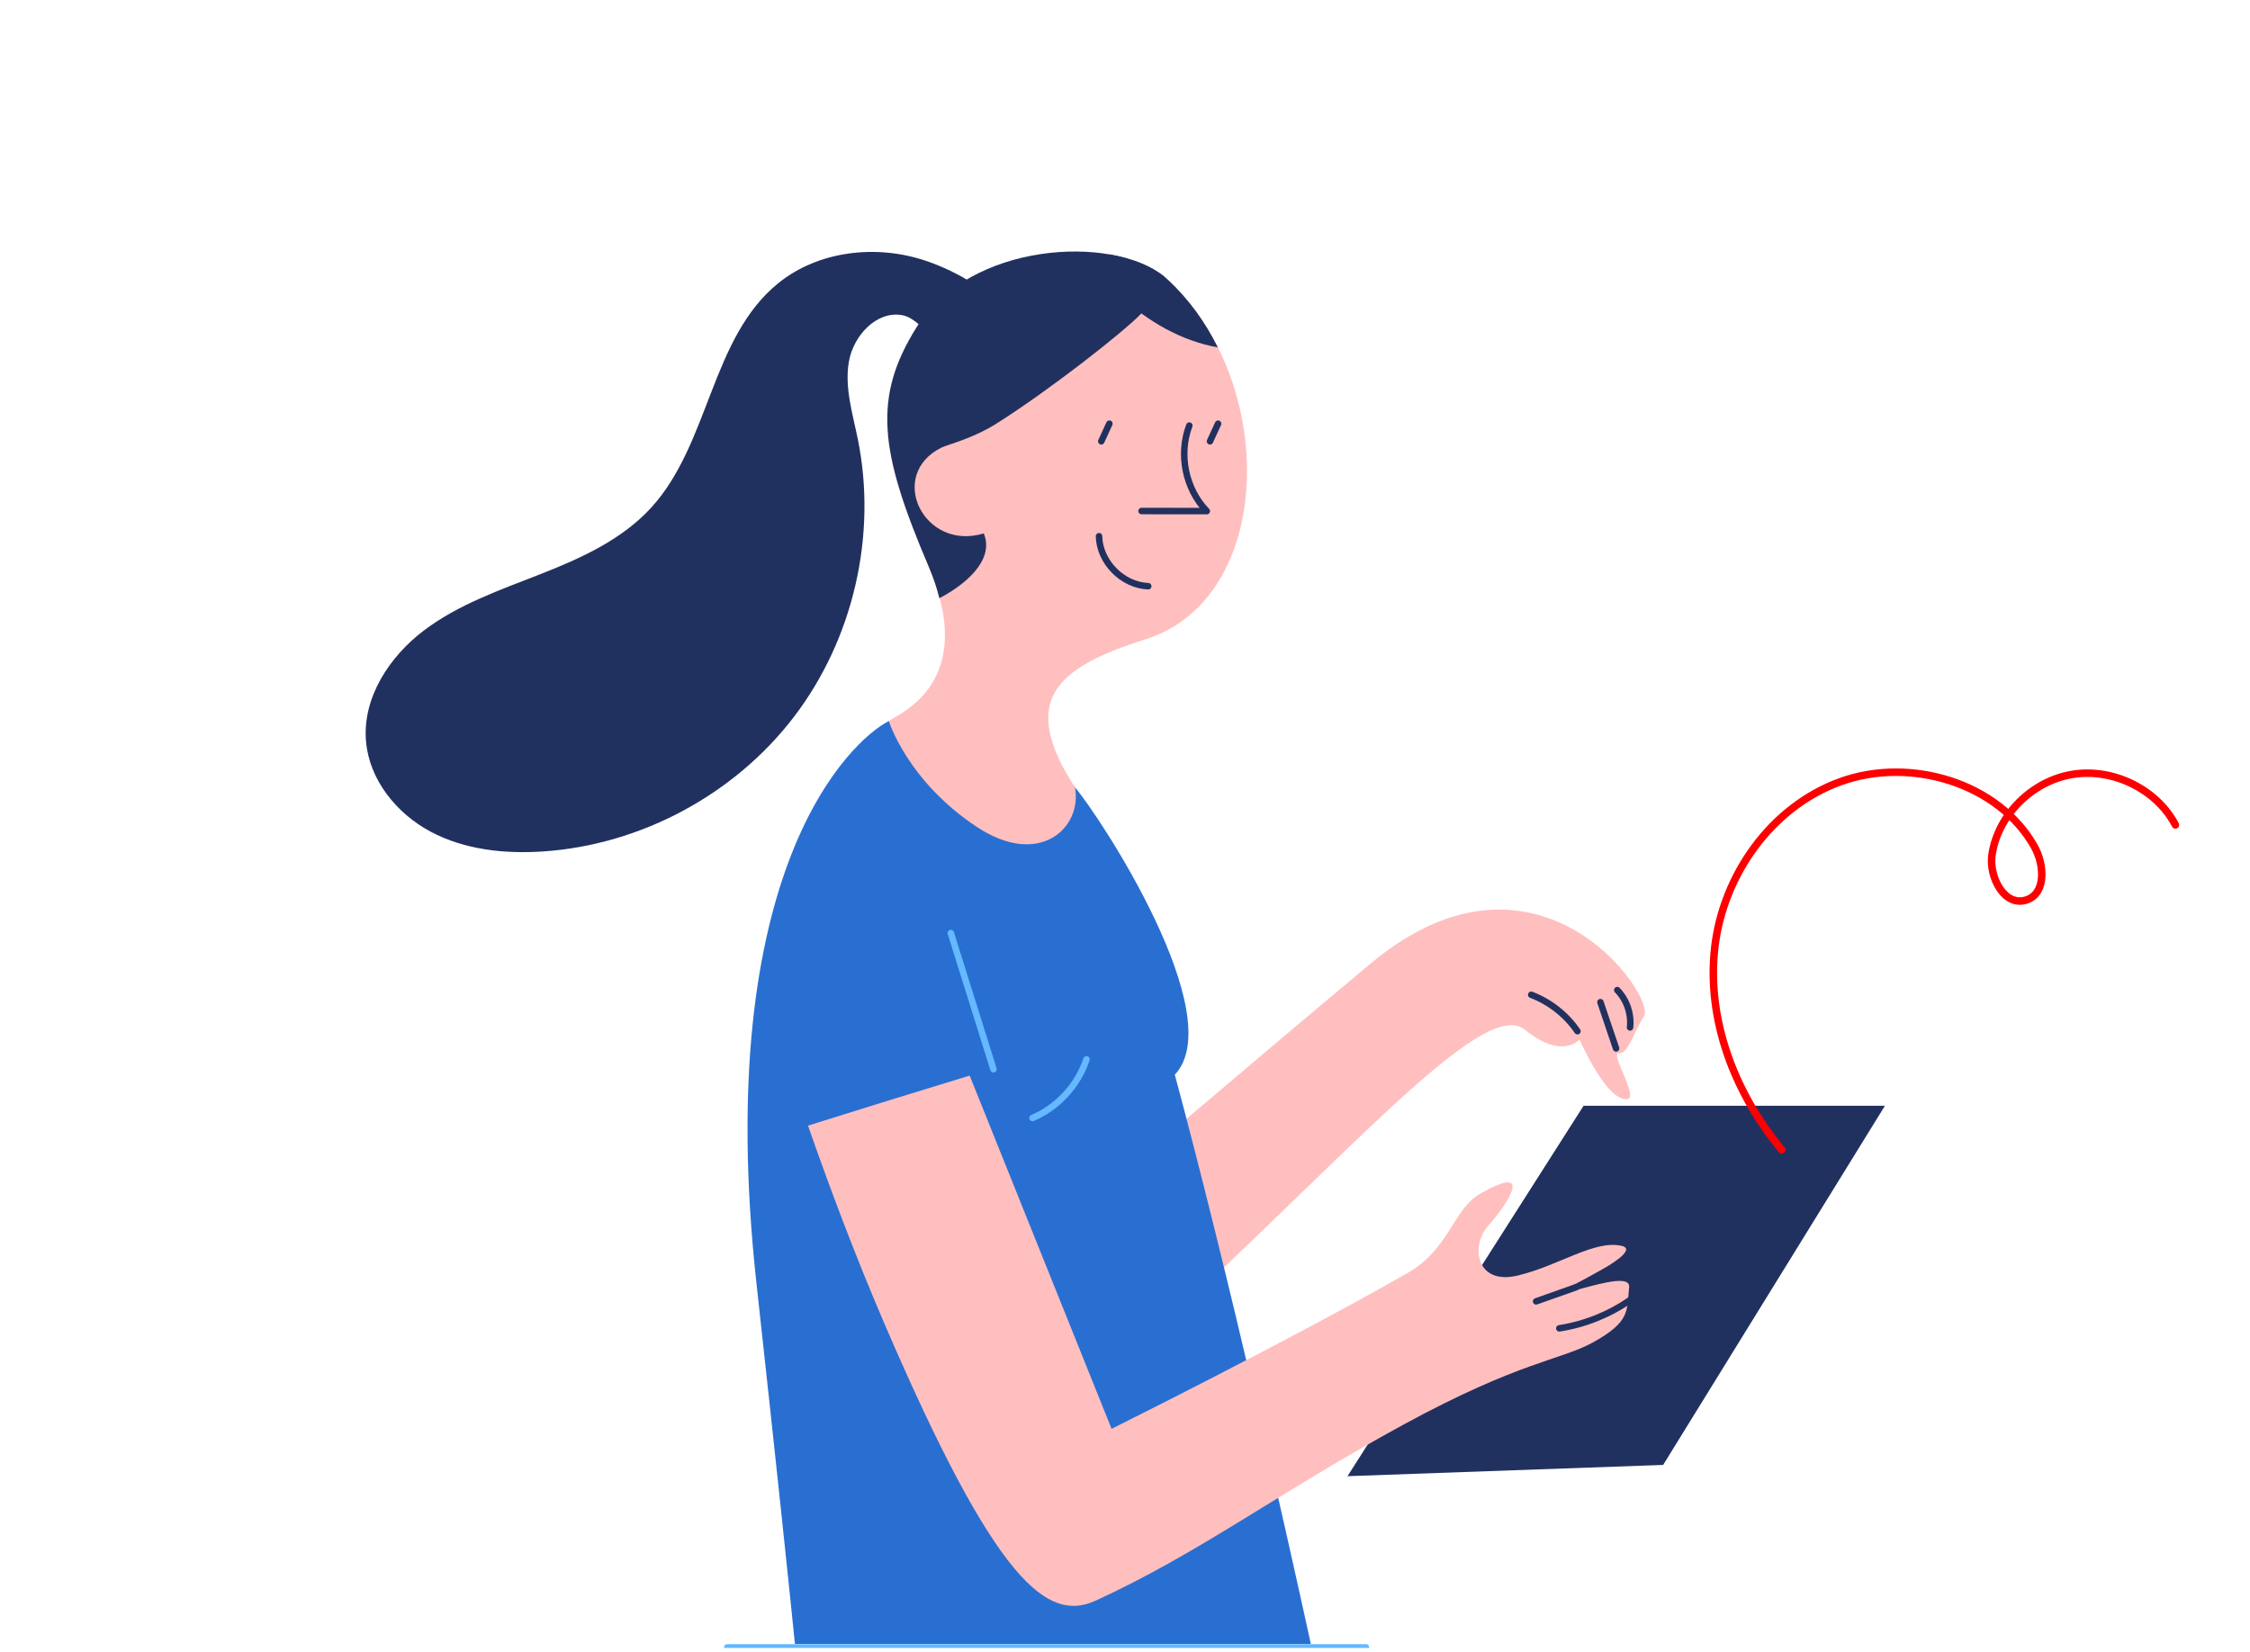
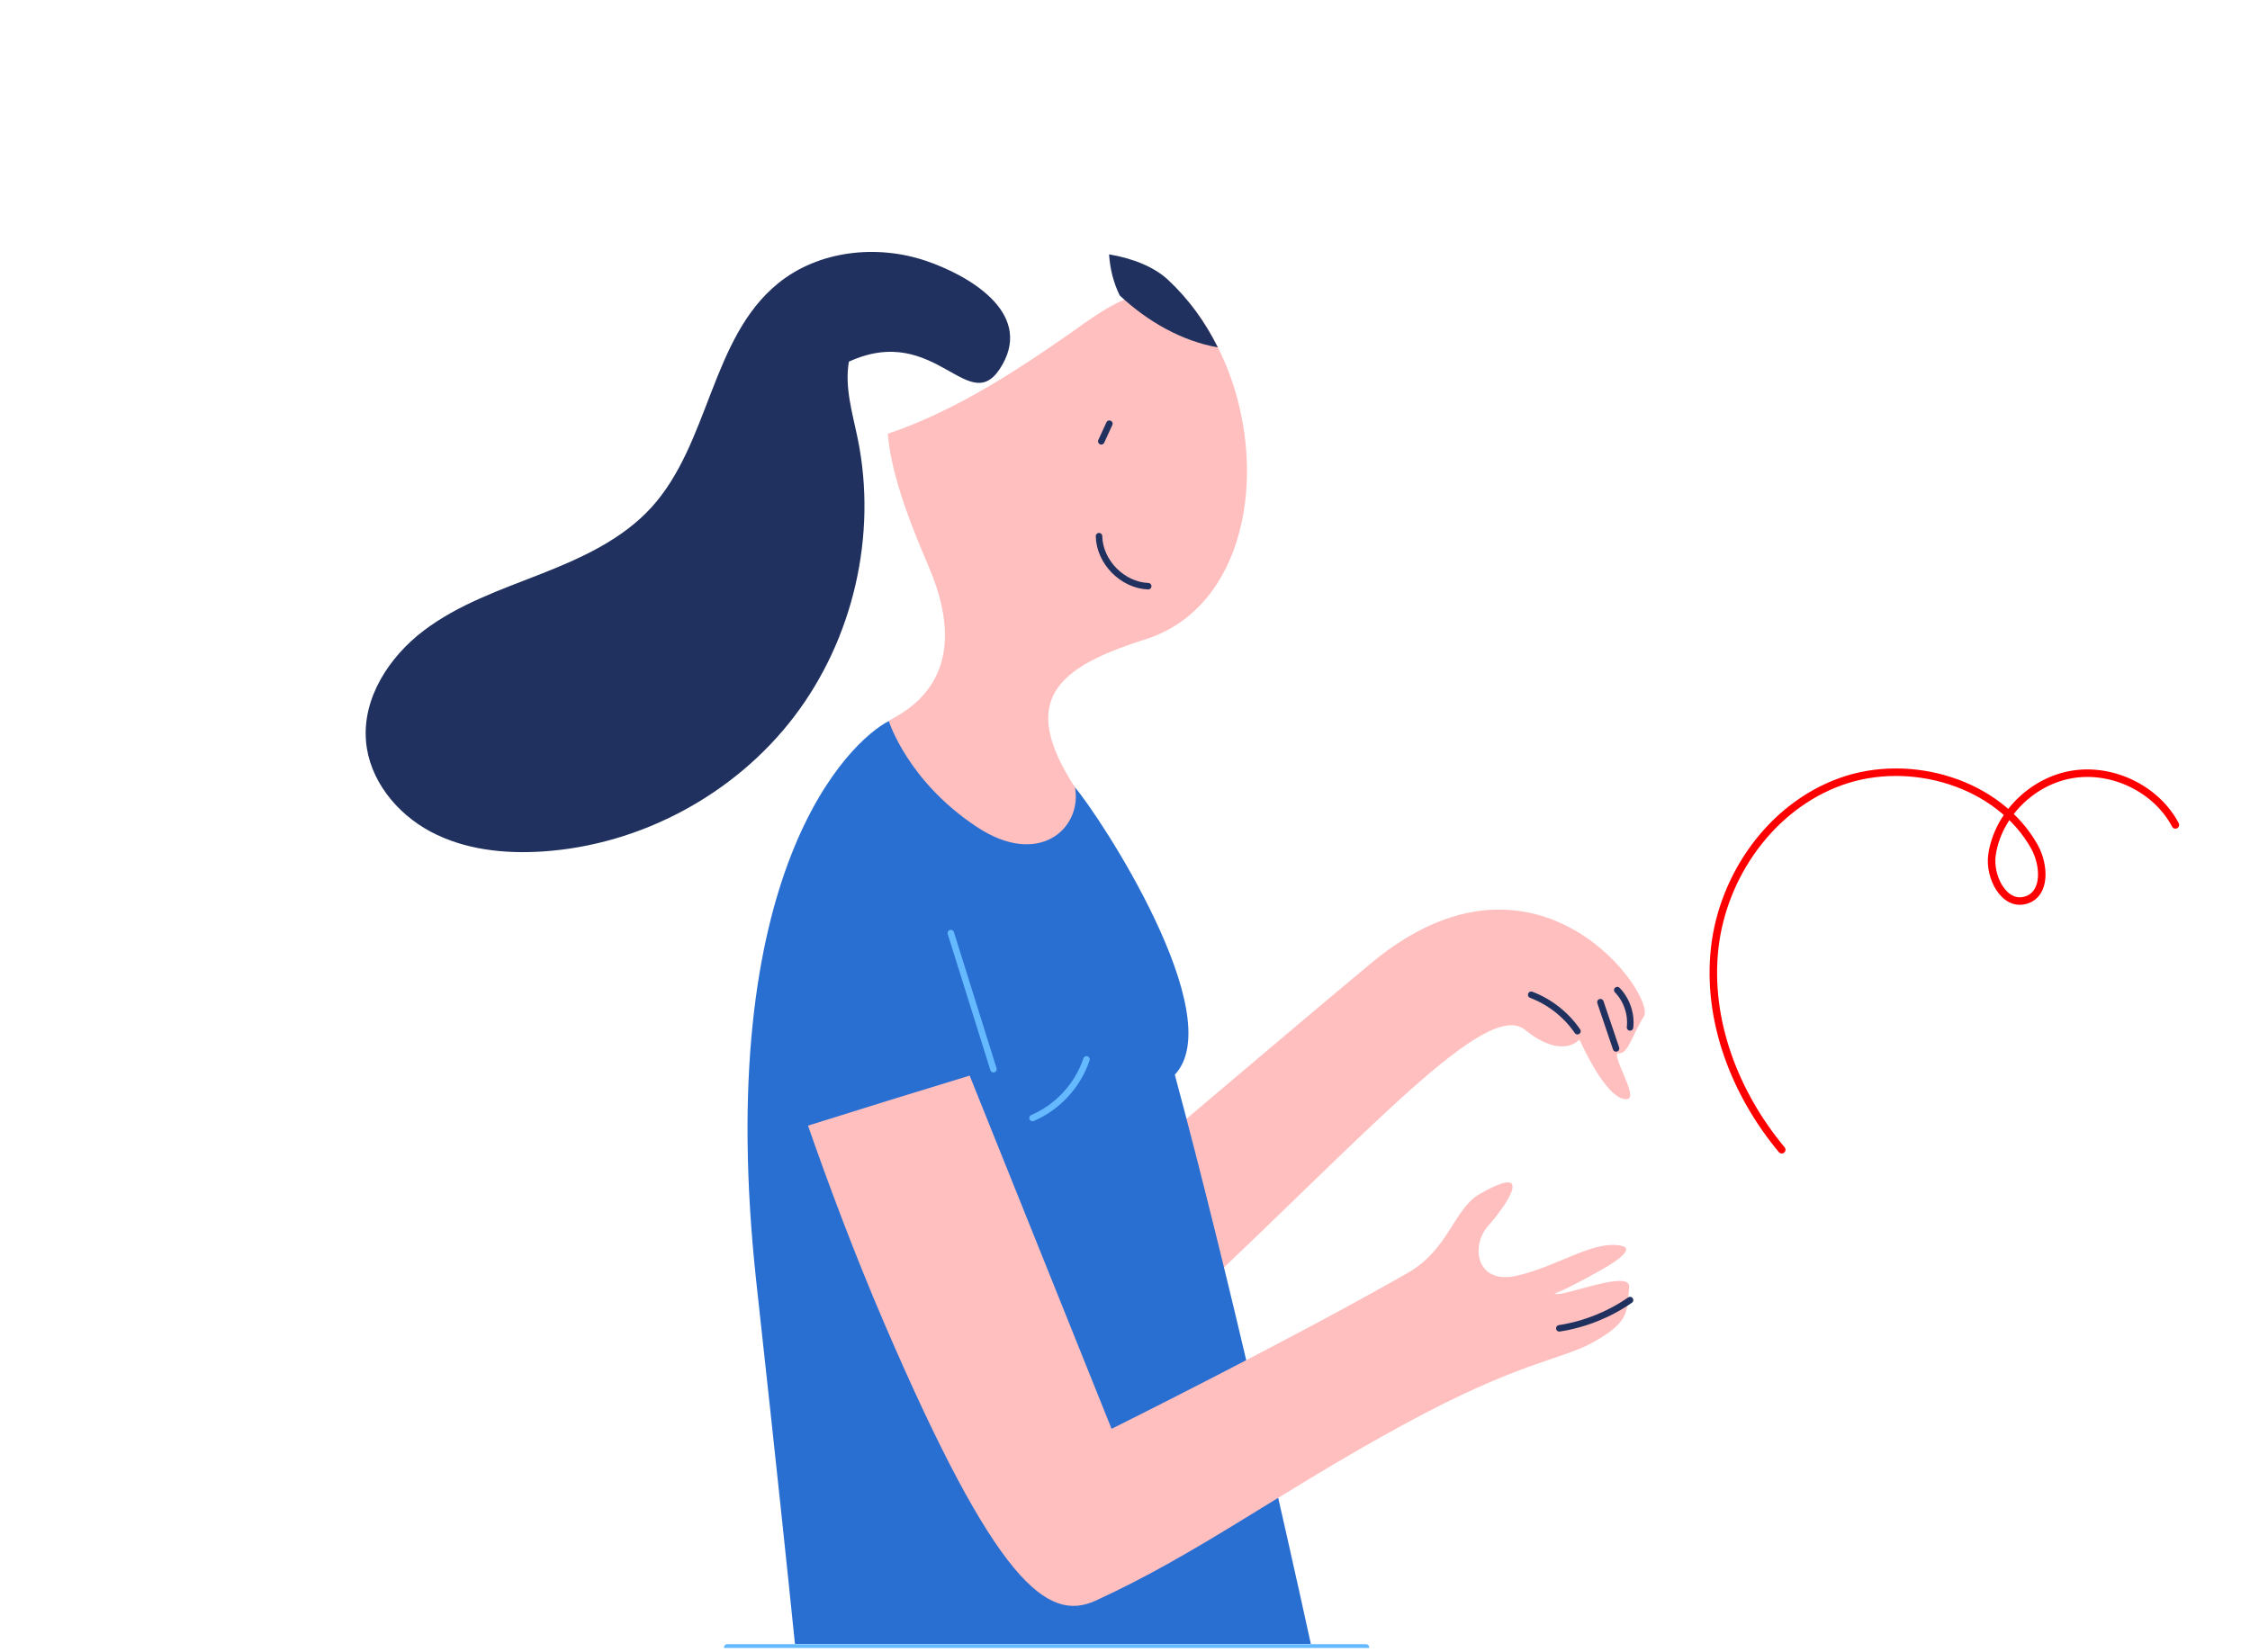
<svg xmlns="http://www.w3.org/2000/svg" width="226" height="166" viewBox="0 0 226 166" fill="none">
  <g clip-path="url(#clip0_98_159)">
-     <path d="M135.349 148.31L159.061 111.094H189.332L167.054 147.179L135.349 148.31Z" fill="#21315F" />
    <path d="M137.77 96.725C154.491 82.873 166.386 100.111 165.126 102.107C163.904 104.035 163.524 106.016 162.507 105.811C161.892 106.115 164.572 110.229 163.479 110.419C161.938 110.677 159.941 107.253 158.643 104.437C158.643 104.437 156.958 106.525 153.171 103.458C149.315 100.338 137.42 113.781 120.273 129.858L118.482 112.992C118.49 112.999 131.834 101.652 137.77 96.725Z" fill="#FFBFBF" />
    <path d="M153.801 99.944C155.676 100.657 157.315 101.948 158.446 103.602Z" fill="#FFBFBF" />
    <path d="M153.801 99.944C155.676 100.657 157.315 101.948 158.446 103.602" stroke="#21315F" stroke-width="0.653" stroke-miterlimit="10" stroke-linecap="round" stroke-linejoin="round" />
    <path d="M160.754 100.688C161.277 102.236 161.801 103.785 162.325 105.333Z" fill="#FFBFBF" />
    <path d="M160.754 100.688C161.277 102.236 161.801 103.785 162.325 105.333" stroke="#21315F" stroke-width="0.653" stroke-miterlimit="10" stroke-linecap="round" stroke-linejoin="round" />
    <path d="M162.446 99.474C163.395 100.453 163.881 101.872 163.729 103.223Z" fill="#FFBFBF" />
    <path d="M162.446 99.474C163.395 100.453 163.881 101.872 163.729 103.223" stroke="#21315F" stroke-width="0.653" stroke-miterlimit="10" stroke-linecap="round" stroke-linejoin="round" />
    <path d="M79.847 165.161H131.667C129.056 153.221 123.416 128.112 118.004 107.974C123.583 102.031 110.452 81.969 107.985 79.123C100.994 71.047 89.282 72.443 89.282 72.443C85.373 74.424 71.444 87.533 75.983 128.947C78.01 147.4 79.171 158.512 79.847 165.161Z" fill="#296FD2" />
    <path d="M103.711 112.324C106.239 111.246 108.265 109.045 109.131 106.434" stroke="#64B9FF" stroke-width="0.653" stroke-miterlimit="10" stroke-linecap="round" stroke-linejoin="round" />
    <path d="M73.047 165.511H137.202" stroke="#64B9FF" stroke-width="0.653" stroke-miterlimit="10" stroke-linecap="round" stroke-linejoin="round" />
    <path d="M119.56 30.536C117.898 29.352 115.992 29.048 113.837 29.762C111.446 30.551 109.419 32.138 107.385 33.557C104.986 35.235 102.565 36.867 100.052 38.377C97.494 39.918 94.845 41.315 92.09 42.476C91.133 42.878 90.162 43.243 89.175 43.577C89.479 47.159 90.86 51.304 93.274 56.913C98.276 68.519 90.374 71.692 89.274 72.428C89.274 72.428 91.118 78.44 98.102 83.07C104.394 87.245 108.728 83.184 107.977 79.108C102.307 70.364 106.056 67.077 115.059 64.23C127.143 60.412 128.274 41.451 119.56 30.536Z" fill="#FFBFBF" />
    <path d="M122.323 34.901C121.055 32.358 119.385 30.027 117.305 28.099C115.939 26.832 113.837 25.966 111.4 25.557C111.491 26.984 111.833 28.38 112.47 29.686C115.279 32.305 118.679 34.255 122.323 34.901Z" fill="#21315F" />
-     <path d="M94.352 60.101C96.728 58.871 99.961 56.374 98.815 53.589C92.796 55.433 89.031 47.713 94.572 44.966C95.195 44.654 97.646 44.1 100.121 42.537C105.518 39.129 112.858 33.329 114.474 31.66C115.568 30.536 116.486 29.23 116.949 27.796C111.62 23.5 97.388 24.365 92.075 32.859C87.65 39.933 88.318 45.269 93.282 56.921C93.768 58.067 94.117 59.122 94.352 60.101Z" fill="#21315F" />
-     <path d="M92.97 26.195C88.037 24.532 82.215 25.177 78.169 28.456C71.398 33.944 71.292 44.541 65.424 50.985C62.487 54.211 58.373 56.078 54.312 57.672C50.251 59.266 46.046 60.716 42.569 63.35C39.093 65.984 36.398 70.113 36.763 74.463C37.081 78.326 39.814 81.719 43.237 83.548C46.661 85.378 50.676 85.803 54.54 85.545C64.354 84.892 73.789 79.829 79.755 72.011C85.721 64.192 88.12 53.756 86.162 44.116C85.638 41.542 84.818 38.924 85.266 36.335C85.714 33.747 88.014 31.219 90.602 31.66C94.139 32.267 97.411 42.446 100.697 36.616C103.696 31.311 97.183 27.614 92.97 26.195Z" fill="#21315F" />
-     <path d="M119.461 42.757C118.361 45.641 119.067 49.125 121.215 51.349C119.029 51.349 116.85 51.342 114.664 51.342" stroke="#21315F" stroke-width="0.653" stroke-miterlimit="10" stroke-linecap="round" stroke-linejoin="round" />
+     <path d="M92.97 26.195C88.037 24.532 82.215 25.177 78.169 28.456C71.398 33.944 71.292 44.541 65.424 50.985C62.487 54.211 58.373 56.078 54.312 57.672C50.251 59.266 46.046 60.716 42.569 63.35C39.093 65.984 36.398 70.113 36.763 74.463C37.081 78.326 39.814 81.719 43.237 83.548C46.661 85.378 50.676 85.803 54.54 85.545C64.354 84.892 73.789 79.829 79.755 72.011C85.721 64.192 88.12 53.756 86.162 44.116C85.638 41.542 84.818 38.924 85.266 36.335C94.139 32.267 97.411 42.446 100.697 36.616C103.696 31.311 97.183 27.614 92.97 26.195Z" fill="#21315F" />
    <path d="M111.43 42.567C111.157 43.159 110.891 43.751 110.618 44.336" stroke="#21315F" stroke-width="0.653" stroke-miterlimit="10" stroke-linecap="round" stroke-linejoin="round" />
-     <path d="M122.349 42.567C122.076 43.159 121.81 43.751 121.537 44.336" stroke="#21315F" stroke-width="0.653" stroke-miterlimit="10" stroke-linecap="round" stroke-linejoin="round" />
    <path d="M110.39 53.87C110.444 56.458 112.743 58.796 115.332 58.895" stroke="#21315F" stroke-width="0.653" stroke-miterlimit="10" stroke-linecap="round" stroke-linejoin="round" />
    <path d="M154.689 130.617C156.829 129.782 158.932 128.666 160.943 127.527C161.308 127.323 164.503 125.531 162.879 125.167C160.139 124.552 156.647 127.14 152.457 128.15C148.267 129.159 147.668 125.19 149.482 123.155C151.296 121.121 154.34 116.681 148.616 119.967C146.02 121.455 145.535 125.524 141.405 127.884C129.595 134.64 111.651 143.551 111.651 143.551L97.396 108.065C91.976 109.713 86.564 111.39 81.159 113.09C83.201 118.943 85.828 125.994 88.849 133.015C100.045 159.051 105.206 163.028 110.041 160.819C120.44 156.06 128.426 149.95 141.033 143.096C152.647 136.78 156.738 136.651 159.949 134.898C163.843 132.765 163.387 131.642 163.638 129.319C163.843 127.353 156.063 130.716 156.139 129.881C156.139 129.881 156.442 129.751 156.928 129.531" fill="#FFBFBF" />
    <path d="M156.624 133.456C159.167 133.061 161.619 132.082 163.729 130.617" stroke="#21315F" stroke-width="0.653" stroke-miterlimit="10" stroke-linecap="round" stroke-linejoin="round" />
-     <path d="M154.294 130.746C155.63 130.275 156.966 129.797 158.302 129.327" stroke="#21315F" stroke-width="0.653" stroke-miterlimit="10" stroke-linecap="round" stroke-linejoin="round" />
    <path d="M95.506 93.75C96.933 98.304 98.36 102.866 99.787 107.421" stroke="#64B9FF" stroke-width="0.653" stroke-miterlimit="10" stroke-linecap="round" stroke-linejoin="round" />
  </g>
  <path d="M178.965 115.512C174.25 109.849 171.418 102.484 172.234 95.234C173.049 87.984 177.879 81.05 184.892 78.525C191.905 76.001 200.765 78.665 204.346 85.068C205.36 86.883 205.542 89.783 203.525 90.424C201.323 91.128 199.758 88.109 200.086 85.872C200.673 81.89 204.105 78.46 208.172 77.799C212.239 77.137 216.626 79.293 218.506 82.878" stroke="#FF0002" stroke-width="0.755" stroke-miterlimit="10" stroke-linecap="round" stroke-linejoin="round" />
  <defs>
    <clipPath id="clip0_98_159">
      <rect width="226" height="164.989" fill="white" transform="translate(0 0.581)" />
    </clipPath>
  </defs>
</svg>